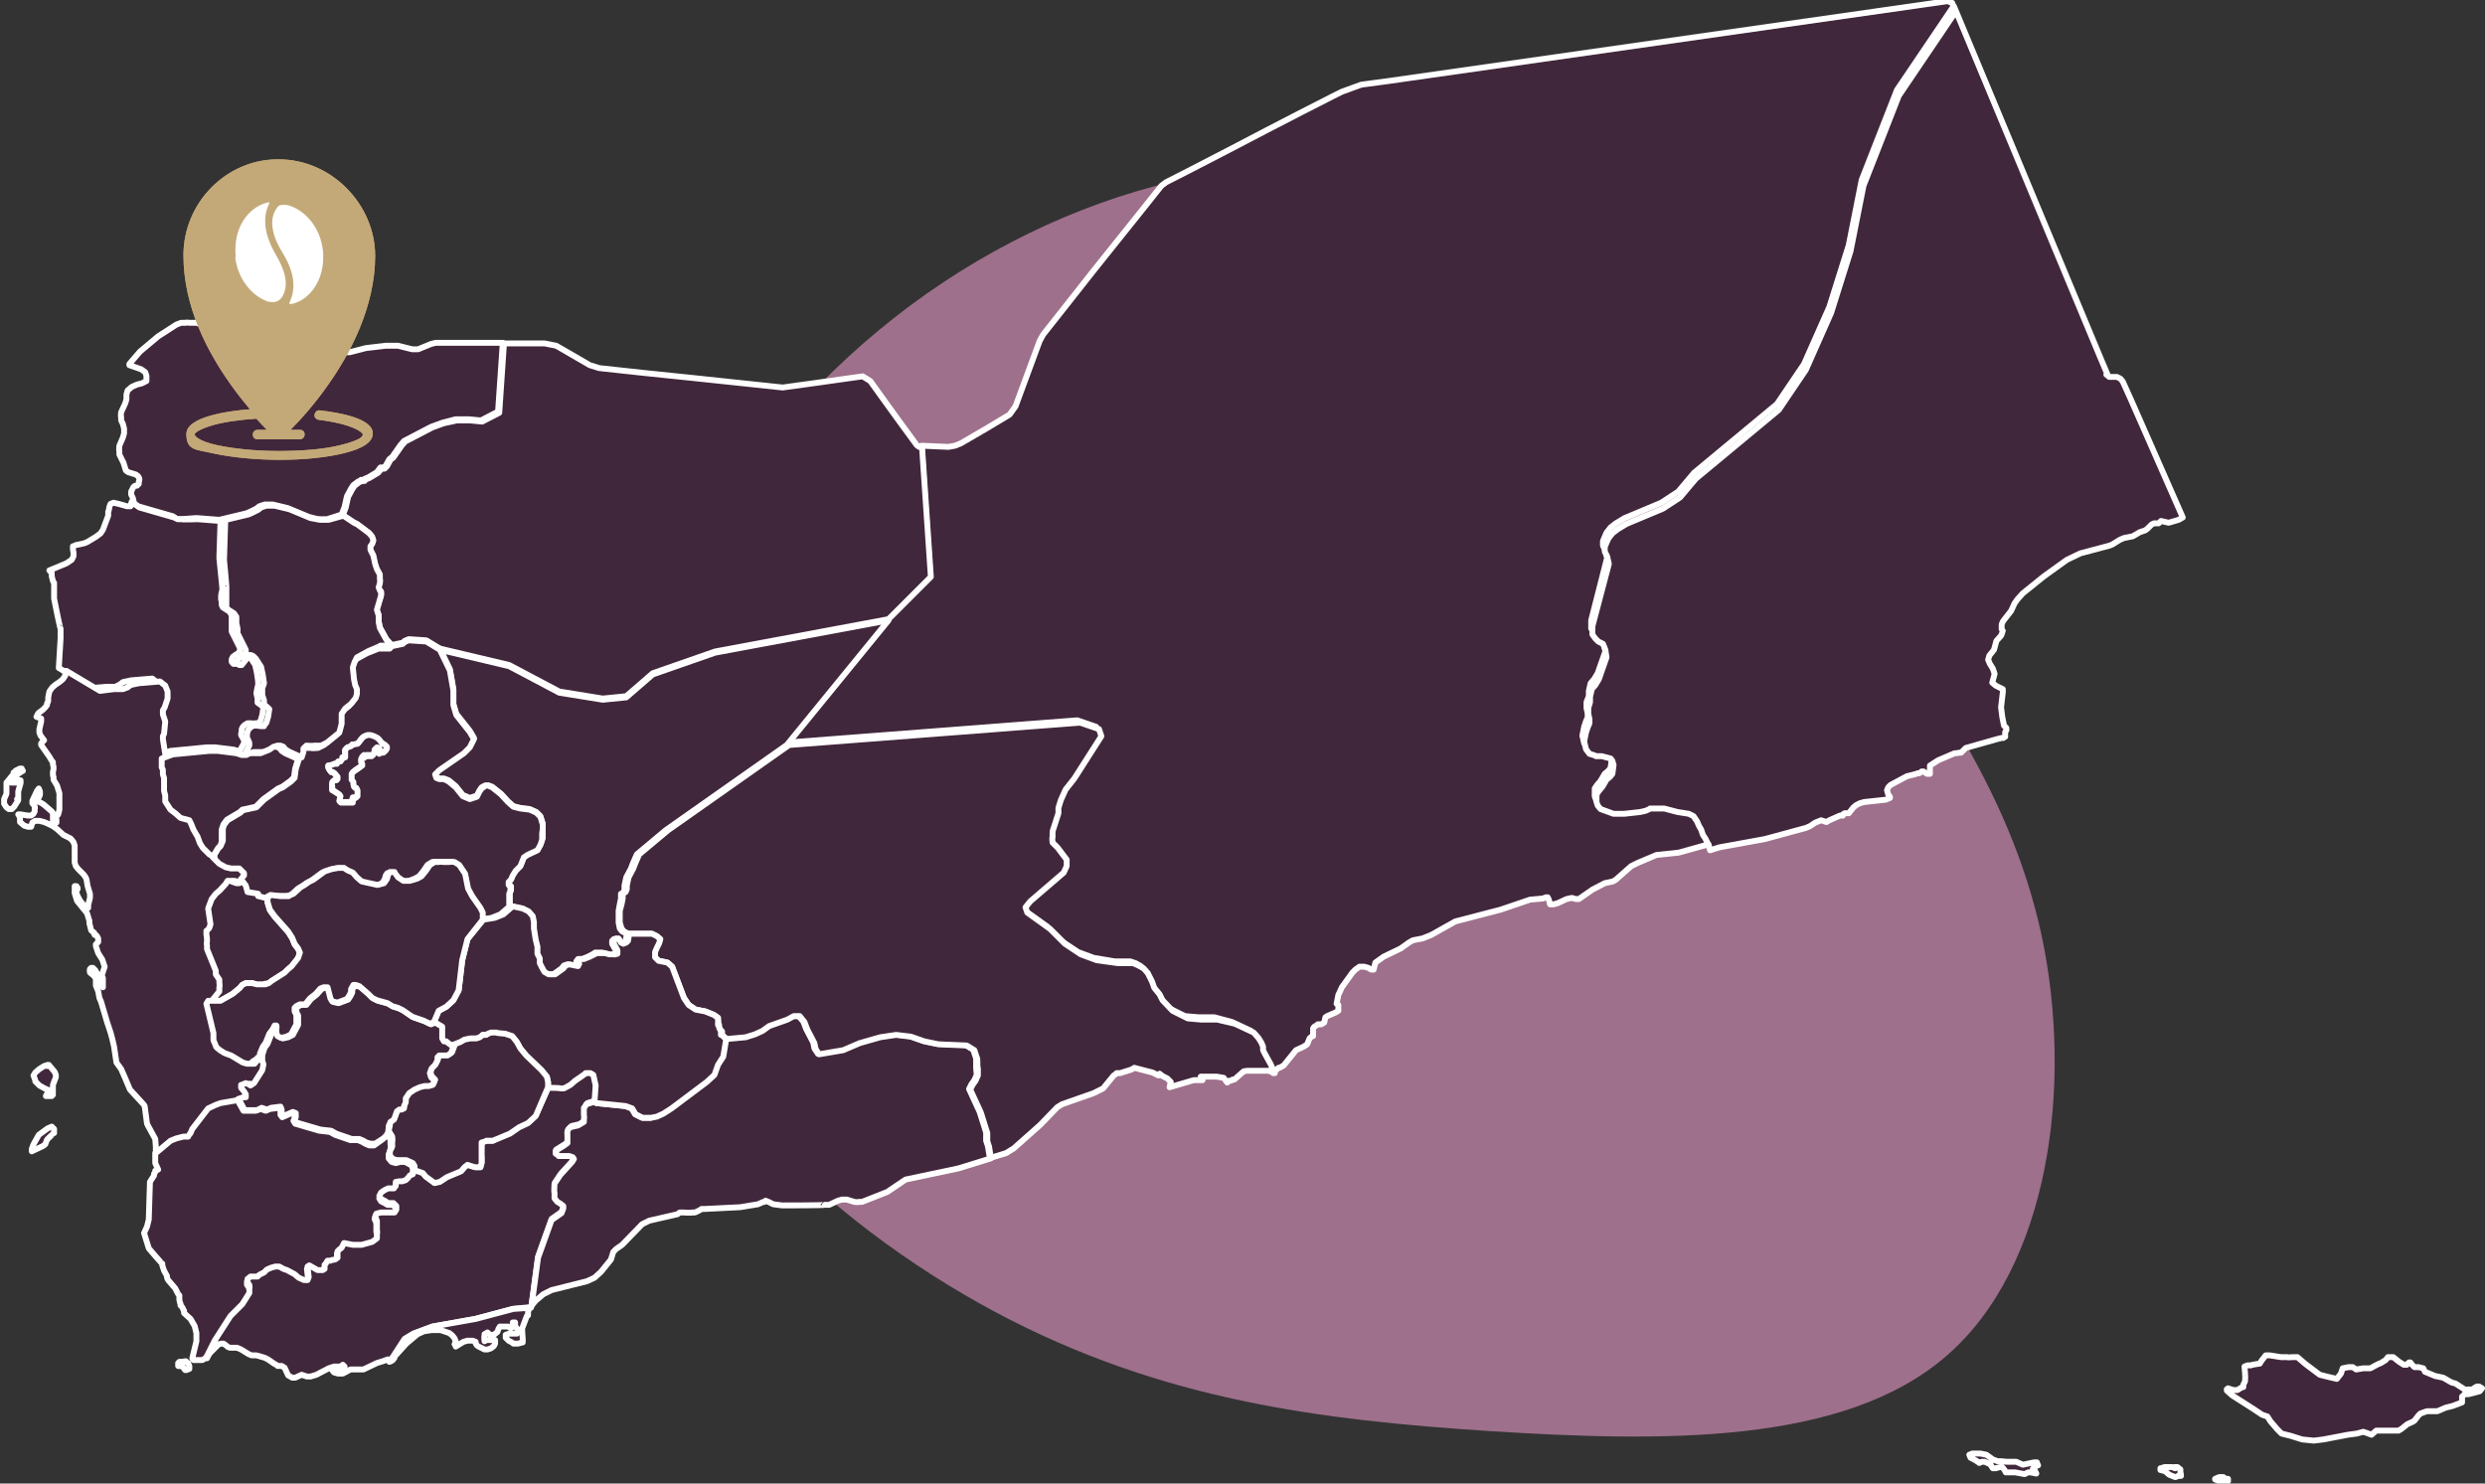
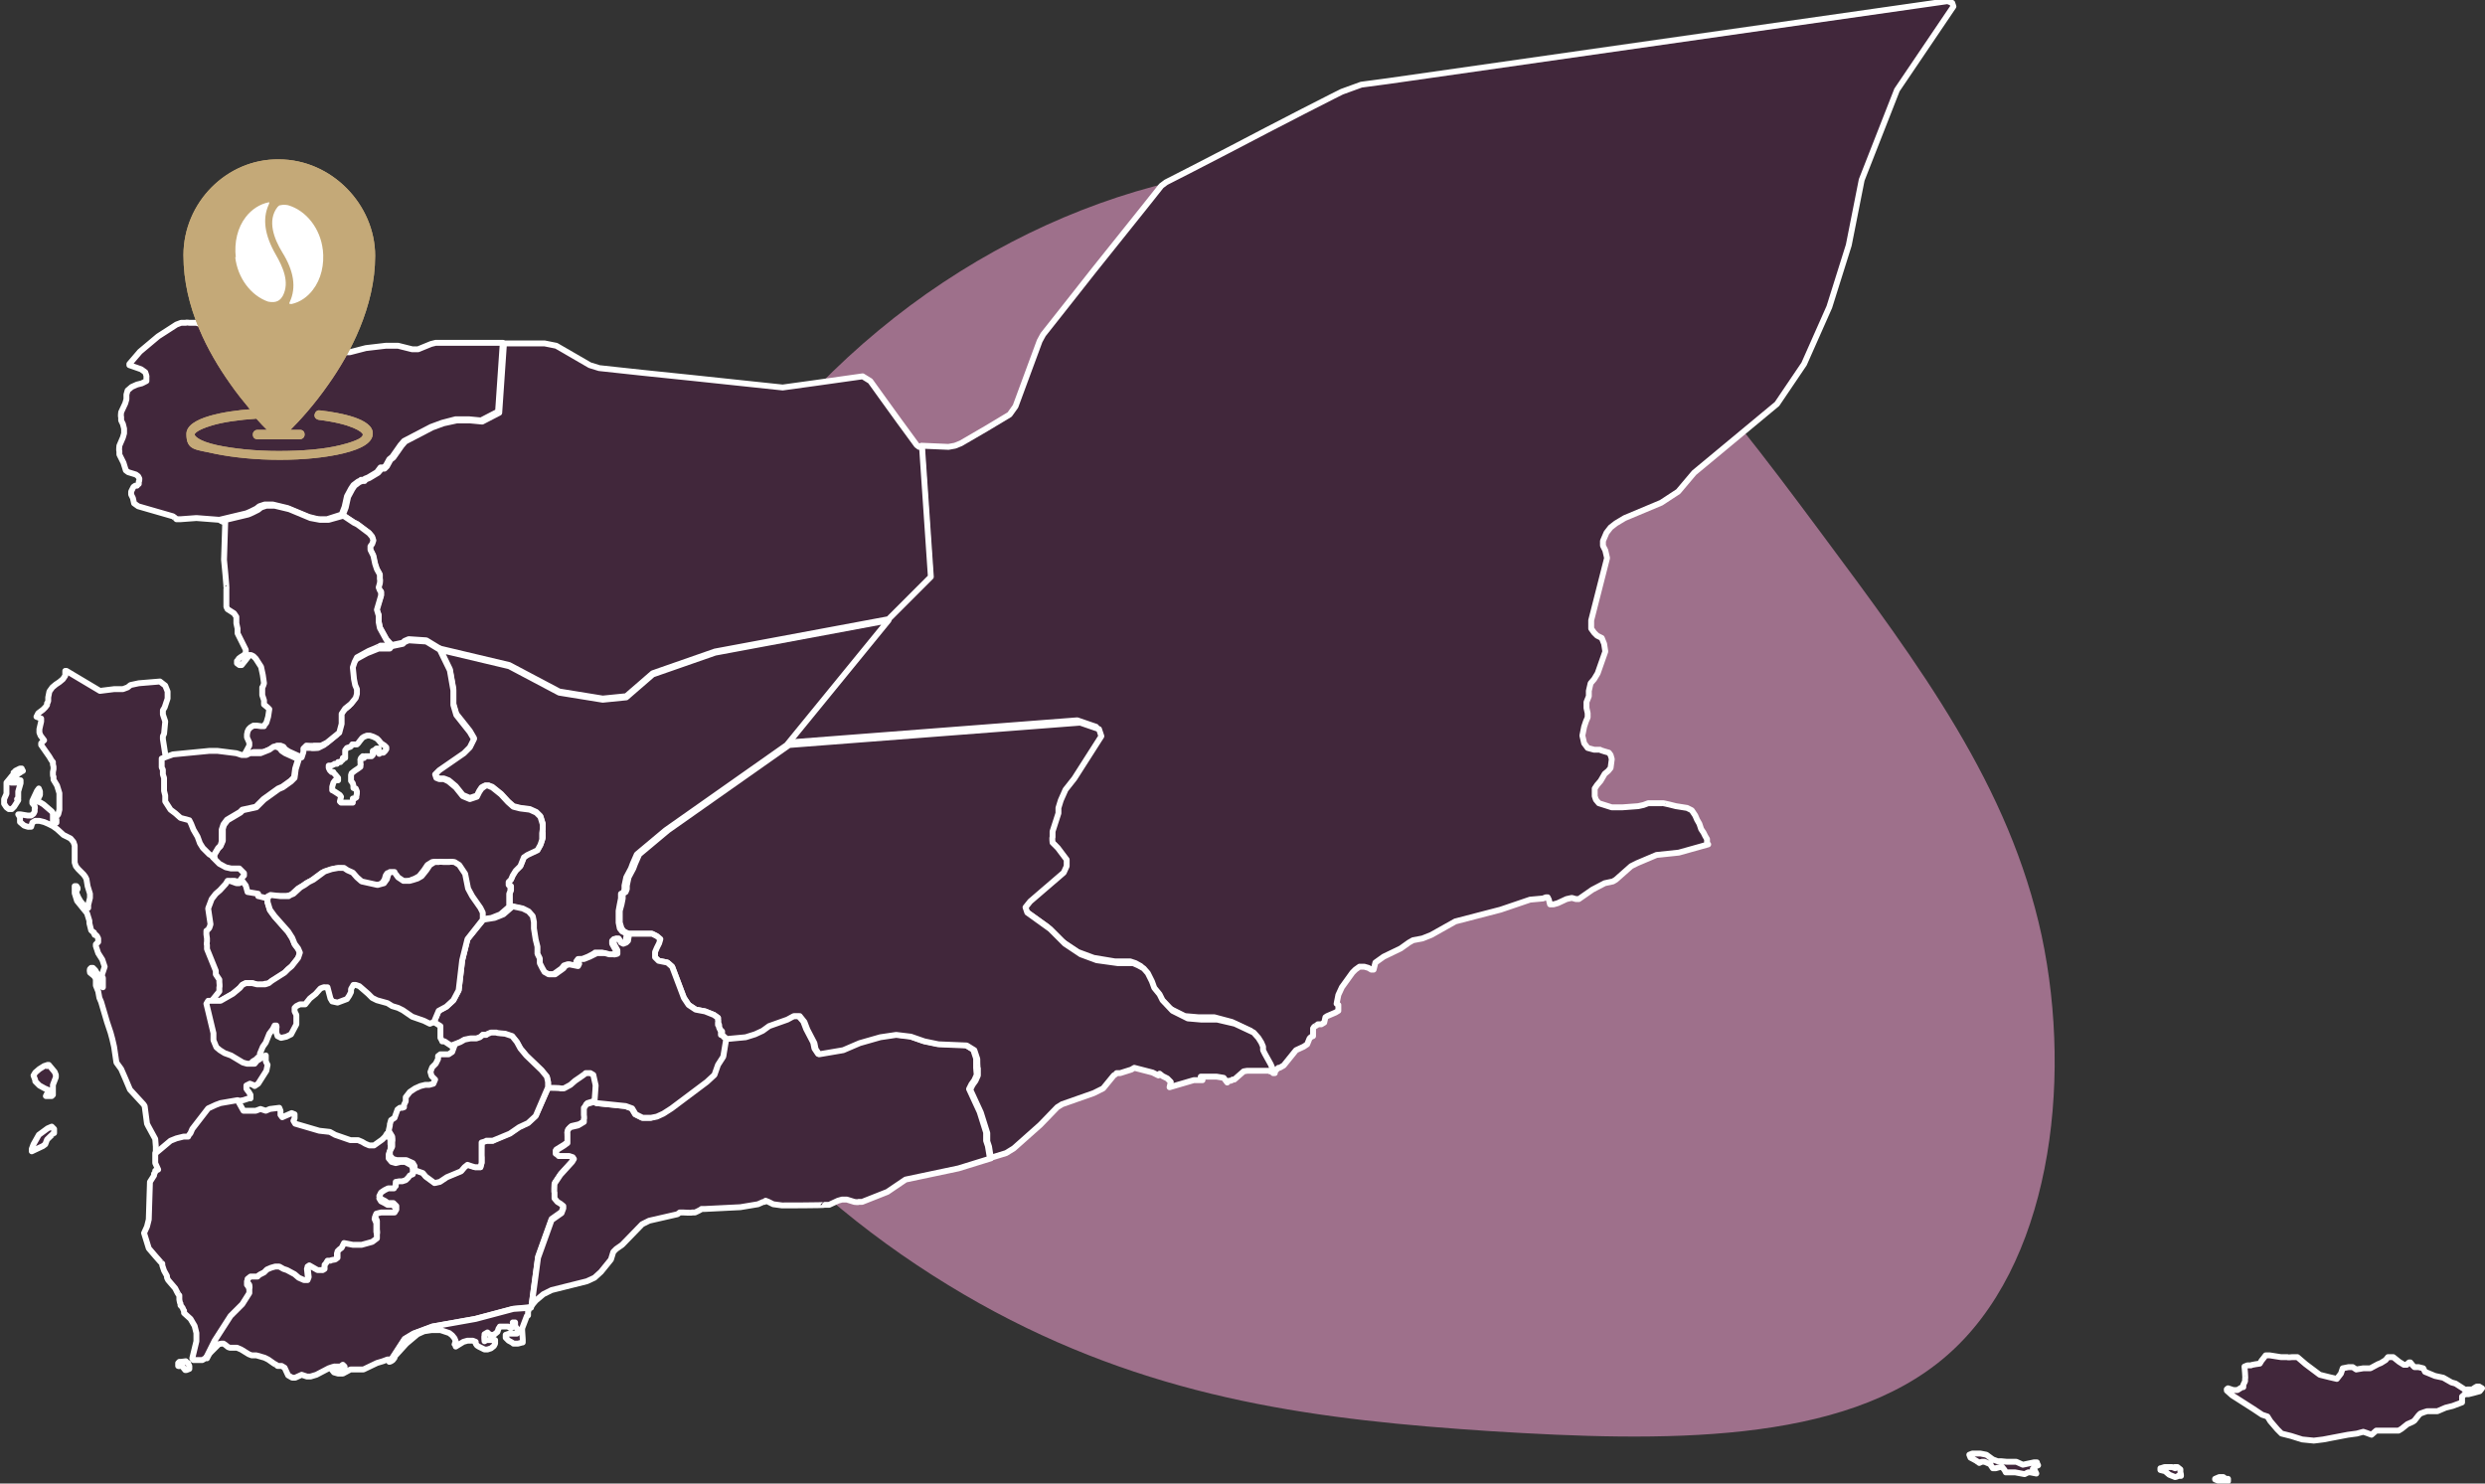
<svg xmlns="http://www.w3.org/2000/svg" id="visual" version="1.1" viewBox="0 0 422.6 252.3">
  <rect x="0" y="0" width="422.6" height="252.3" fill="#333333" stroke="none" />
  <defs>
    <style>
      .st0 {
        fill: #41273b;
        stroke: #fff;
        stroke-linecap: round;
        stroke-linejoin: round;
      }

      .st1 {
        fill: #c4a978;
      }

      .st2 {
        fill: #fff;
      }

      .st3 {
        fill: #9e708b;
      }
    </style>
  </defs>
  <path class="st3" d="M309.3,90.1c17.5,23.5,32.4,43.6,37.9,69,5.4,25.5,1.3,56.4-16.2,71.5-17.5,15.2-48.4,14.6-77.4,12.8-29-1.9-56.1-5.2-84.4-20.3-28.4-15.2-57.9-42.3-62.9-74.3-4.9-32.1,14.7-69.1,43.1-92.6,28.3-23.5,65.3-33.5,93.8-25s48.6,35.4,66.1,58.9" />
  <path class="st0" d="M332,.5l.2.6h0s-9.6,14.2-9.6,14.2l-6,15.3-2.2,11.1-3.3,10.5-4.3,9.7-4.6,6.8-14.1,11.7-2.7,3.2-2.9,1.9-6.2,2.6-1.5.9-.9.7-.7.9-.6,1.4v.8s.4.8.4.8l.3,1.3-2.7,10.6v1.4c0,0,.5.7.5.7l.5.5.8.4.4,1,.2,1.3-1.3,3.7-.6,1-.6.7-.3,1.3v.9s-.4,1-.4,1v1c0,0,.2.9.2.9v.7s-.3.7-.3.7l-.3.9-.3,1.5.3,1.3.6.8,1.1.3h1c0,.1,1.5.5,1.5.5l.3.4.2.7-.2,1.5-.4.5-.6.5-.7,1.2-.6.7-.4.6v.6c0,0,0,.7,0,.7l.2.6.5.6,2.2.7h1.8c0,0,2.7-.2,2.7-.2l.9-.2.8-.3h2.4c0-.1,2.3.5,2.3.5l1.9.3.8.4.6.9.3.7.4.7.3.9.4.6.3.6.3.5v.7s.2.2.2.2l-5,1.4-3.8.4-3.3,1.4-1,.5-2.6,2.3-.5.3-1.4.3-2.1,1.1-2.3,1.6h-.5s-.7-.2-.7-.2l-.9.2-1.5.7-.7.2h-.3c0,0-.3,0-.3,0l-.2-.8-.2-.4h-.3s-.5.2-.5.2l-2.2.2-5,1.7-7.7,2-4.1,2.3-1.5.6-1.6.3-.7.4-1.4,1-2.9,1.4-1.4,1-.3,1.2h-.4c0,0-.5-.3-.5-.3l-.7-.2h-.8c0,0-.7.5-.7.5l-.5.5-1.8,2.5-.6,1.3-.3,1.5.3.2v.4s0,.4,0,.4v.2c0,0-.5.3-.5.3l-1.4.6-.3.2-.2.9-.5.3h-.6c0,.1-.6.4-.6.4l-.2.3v.3c0,0,0,.8,0,.8v.2c-.1,0-.4.2-.4.2l-.2.2-.4,1-.6.4-1.3.6-2.1,2.6-.7.4h-.2c0,0-.4.4-.4.4h-.2c0,.1-.2.2-.2.2h-.3s-.3,0-.3,0v-.3s-.1-.5-.1-.5l-.3-.7-1-1.8-.2-.6v-.6c0,0-.4-.7-.4-.7l-.5-.8-.8-.9-3.2-1.5-3-.8h-2.7c0,0-2.3-.2-2.3-.2l-2.6-1.3-1.7-1.8-.5-1-.9-1.1-.4-1.1-.7-1.4-.7-.8-.9-.5-.9-.3h-2.6c0,0-3.6-.6-3.6-.6l-2.7-1-2.7-1.8-2.5-2.5-3.9-2.8-.3-.9.8-1,5.7-4.9.5-1.1v-1.1s-1.5-2-1.5-2l-.9-.9v-.9s0-1,0-1l1-3.1v-.9s.4-1.3.4-1.3l.8-1.8,1.5-1.9,4.6-7.2-.4-1.2-3.2-1.1-49.5,3.8,17.3-21.2,7.2-7.2-1.5-22.1,4.6.2,1.1-.2,1-.4,4.3-2.5,4-2.4h0s1-1.4,1-1.4l2.4-6.5,1.7-4.6.6-1.1,3.4-4.3,5.2-6.6,5.6-7,3.2-4,2.7-3.4.8-.6,4.5-2.3,6-3.1,6.7-3.5,6-3.1,5.1-2.6,1.6-.8,3.3-1.2,4.5-.6,5.6-.8,5.6-.8,5.6-.8,5.6-.8,5.6-.8,5.6-.8,5.6-.8,5.6-.8,5.6-.8,5.6-.8,5.6-.8,5.6-.8,5.6-.8,5.6-.8,5.6-.8,5.6-.8,5.6-.8ZM376.7,251.5l.7-.3h.7c0,0,.4.3.4.3h.4c0,.1,0,.4,0,.4h-1.2c0,0-.5-.1-.5-.1l-.5-.2ZM369.8,249.5h.5s.5.4.5.4v.6c.1,0,.1.5.1.5h-.5c0,.1-.5.2-.5.2l-1-.4-.7-.6-.8-.2v-.3c.1,0,.7-.2.7-.2h.5s.4,0,.4,0h.4s.5.2.5.2ZM342.9,248.6l1.1.5,1.9-.4h.5c0,.1,0,.1,0,.1l.2.4-.5.2-.4.4.3.2.3.6-1-.2h-.4c0,0-.6.3-.6.3l-1.6-.3h-1.6c0,0-.2-.4-.2-.4l-.4-.5h-.2s-.2,0-.2,0l-.7.2h-.4c0,0-.1,0-.1,0l-.4-.6v-.2c0,0-.3,0-.3,0l-.7-.3h-.5c0,0-.4.2-.4.2l-.2-.2h-.1c0-.1-1.2-.7-1.2-.7l-.2-.5.5-.2h.5c0,0,.9,0,.9,0l1,.2,1.1.8.8.3h.6s1,.1,1,.1h1.5ZM419.6,236.3h.9c0-.1.7-.5.7-.5h.4s.5.3.5.3l-.4.5-1.1.3-.8.2h-.7c0,.1-.4.4-.4.4v1c0,0-1.6.6-1.6.6l-1.2.3-1.4.6h-1.6c0-.1-1.3.4-1.3.4l-.3.3-.7.9-.3.2-.9.4-1,.8-.5.3h-1c0,0-1.6,0-1.6,0h-.6c0,0-.6,0-.6,0l-.8.7-.8-.3h0l-.6-.2-1.1.3-1.5.2-4.2.8-1.6.2-2-.2-1.9-.6-1.6-.4-.7-.7-.6-.7-.6-.7-.5-.8-.9-.3-1.5-1-3.6-2.3-.9-.8v-.2c-.1,0,.2-.2.2-.2l.9.3h.7c0,0,.8-.5.8-.5h.2c0-.1,0-.4,0-.4l.3-.6v-.4c.1,0-.1-2.1-.1-2.1l.5-.2h.6c0-.1,1.5-.3,1.5-.3l.3-.5.4-.5.3-.4h.7c0,0,1.9.3,1.9.3h1.1c0,.1.8,0,.8,0h.9c0,0,1.4,1.2,1.4,1.2l2.4,1.8,1.6.4,1.3.3.7-.9.3-.9,1-.2h.7c0,0,.6.4.6.4l1.2-.2h1.2s1.3-.7,1.3-.7l.5-.2.8-.5.4-.5h.9c0,0,.5.4.5.4l.5.4.8.5h.5c0-.1.4-.4.4-.4h.2c0,0,.4.5.4.5l.3.3h.7s.8.2.8.2l.3.6.5.2,1.2.5,1.4.3,1.4.8.7.2,1.7,1.1Z" />
-   <path class="st0" d="M332.3,1.1l1,2.4,1.5,3.6,1.5,3.6,1.5,3.6,1.5,3.6,1.5,3.6,1.5,3.6,1.5,3.6,1.5,3.6,1.5,3.6,1.5,3.6,1.5,3.6,1.5,3.6,1.5,3.6,1.5,3.6,1.5,3.6,1.5,3.6,1.1,2.6h0s-.2,0-.2,0h0s.5.4.5.4h1.3c0,0,.6.3.6.3l.4.5,1.4,3.1,2.2,5,2.2,5,2.2,5,2.2,5h0s-.7.4-.7.4l-1.7.5-1.3-.3-.4.4h-.4c0,0-.4,0-.4,0l-.4.2-.7.7-.4.3-.9.3-1.2.7-1.5.3-.7.3-1.3.8-.5.2-4.9,1.3-2.3,1.1-3.9,2.8-3.6,2.9-.9,1-.5.7-.6,1.3-1.1,1.4-.3.4-.2.5v.8c0,0,.2.3.2.3h0c0,.1-.3.8-.3.8l-.8.9-.4,1.5-.8,1-.2.7.3.7.5.8.3.9-.4,1.5.6.5,1.2.6v.5s-.3,2.6-.3,2.6l.2,1.6.3,1.5.2.2.2.2v.2c0,0,0,.2,0,.2l-.2.3v.2s0,.3,0,.3v.3c-.1,0-.3.2-.3.2h-.3c0,0-.8.2-.8.2l-5.3,1.5-.3.3-.3.3-.2.2h-.3c0,0-.5.1-.5.1h-.3c0,0-2.8,1.2-2.8,1.2l-1.4.9v.8s0,.2,0,.2h0s0,0,0,0h0s0,.4,0,.4h-.1c0,0-.2,0-.2,0h-.2c0,0-.3-.2-.3-.2l-.3-.2h-.3c0,0-.4.3-.4.3h-.3c0,.1-1.8.5-1.8.5l-2.8,1.5-.4.4-.2.5.2.7.3.4v.2s-.7.3-.7.3l-3.7.4-.7.2-.6.3-.5.4-.8,1h-.7s-.3.2-.3.2v.2c-.1,0-.5,0-.5,0l-1.8.8-.5.3-.9-.3-1,.4-.9.6-.7.3-7,1.9-7.7,1.4-1.6.5v-.2c-.1,0-.2-.7-.2-.7l-.3-.5-.3-.6-.4-.6-.3-.9-.4-.7-.3-.7-.6-.9-.8-.4-1.9-.3-2.3-.6h-2.4c0,.1-.8.4-.8.4l-.9.2-2.7.3h-1.8c0,0-2.2-.8-2.2-.8l-.5-.6-.2-.6v-.7s0-.6,0-.6l.4-.6.6-.7.7-1.2.6-.5.4-.5.2-1.5-.2-.7-.3-.4-1.5-.4h-1c0-.1-1.1-.4-1.1-.4l-.6-.8-.3-1.3.3-1.5.3-.9.3-.7v-.7s-.2-.9-.2-.9v-1c0,0,.3-1,.3-1v-.9s.3-1.3.3-1.3l.6-.7.6-1,1.3-3.7-.2-1.3-.4-1-.8-.4-.5-.5-.5-.7v-1.4c0,0,2.8-10.6,2.8-10.6l-.3-1.3-.4-.8v-.8s.6-1.4.6-1.4l.7-.9.9-.7,1.5-.9,6.2-2.6,2.9-1.9,2.7-3.2,14.1-11.7,4.6-6.8,4.3-9.7,3.3-10.5,2.2-11.1,6-15.3,9.6-14.2h0Z" />
  <path class="st0" d="M38.9,58.1l1.8,2,1.5,1.2.7.2h.6s1.3-.1,1.3-.1h1.4c0,.1.6,0,.6,0l.8-.2h.2v1.2c0,0,0,.3,0,.3v.2c.1,0,.3.1.3.1h.4c0,0,.8,0,.8,0l.5-.5.5-.7.5-.6.8-.4h.6c0,0,1.3.8,1.3.8h.9c0,.1.7-.2.7-.2l.5-.7.5-.9.5-.4h.7c0,0,1.5.5,1.5.5h.7s2.7-.7,2.7-.7l3.4-.4h2.1c0,0,2.4.6,2.4.6h1c0,0,2.2-.9,2.2-.9l.8-.2h7.1s4.3,0,4.3,0l-.8,11.7-2.9,1.5-2.1-.2h-2.2c0,0-2.3.6-2.3.6l-1.9.7-4.6,2.4-.6.7-1.4,2-.5.4-.6,1.1-.4.3h-.5c0,0-.6.8-.6.8l-1.5.9-.5.2-.3.2h-.4c0,.1-.5.3-.5.3l-.8.6-.4.6-.7,1.3-.4,1.8-.5,1.3-2.5.8h-1.5s-1.6-.4-1.6-.4l-3.6-1.5-2.5-.6h-1.4s-.9.3-.9.3l-.5.4-1,.5-.7.3-4.6,1.1-3.9-.3-2.7.2h-.7c0-.1-.6-.5-.6-.5l-5.9-1.7-.7-.5-.2-.9-.3-.6v-.5c0,0,.4-.8.4-.8l.3-.2h.3c0-.1.3-.3.3-.3v-.4c.1,0,.1-.5.1-.5l-.2-.4-.4-.3-1.3-.4-.4-.3-.4-1.3-.7-1.4v-.6c-.1,0,0-.9,0-.9l.6-1.4.2-.7v-.8s-.2-.8-.2-.8l-.3-.6v-.6c-.1,0,0-.8,0-.8l.7-1.5.2-.7v-.8s.2-.7.2-.7l.7-.6.9-.4.8-.2.8-.4v-.7c.1,0-.2-.8-.2-.8l-.7-.5-2-.7v-.2c0,0,1.8-2.1,1.8-2.1l3.1-2.6,1.4-.9,1.7-1.1.8-.3h.8c0-.1.6,0,.6,0h1.2s.6.2.6.2l2.6,1.1,1.5.9.7.7Z" />
-   <path class="st0" d="M23,85.8l.7.5,5.9,1.7.6.3h.7c0,.1,2.7,0,2.7,0l3.9.3-.2,6.3.5,5v.6c-.1,0-.2.8-.2.8v.6s.1.5.1.5v.5s.2.4.2.4l1.1.7.4.6v1.1s0,.9,0,.9v.8s1.4,2.8,1.4,2.8v.5s-.3.4-.3.4l-.5.3-.4.3-.2.4v.4c-.1,0,.3.4.3.4h.4c0,0,1.3-1.6,1.3-1.6h.3c0-.1.4,0,.4,0l.4.4.9,1.4.3,1.4.2,1.4v.7c-.1,0-.3,1.3-.3,1.3l.2.9v.7c0,0,.7.5.7.5l.3.3-.2,1.3-.3,1-.4.4h-.5c0,.1-.7,0-.7,0h-.6s-.5.3-.5.3l-.3.3-.2.4v.5c-.1,0-.1.5-.1.5l.5.9v.5c0,0-.8,1.4-.8,1.4l-.9-.3-3.2-.4h-.7c0,0-.7,0-.7,0l-6.2.6-2,.7-.5-3.2v-.5s.2-.4.2-.4l.2-2.1-.4-1.2v-.7s.3-.5.3-.5l.2-.6.2-.9v-1.2s-.4-1-.4-1l-.9-.7-3.6.3-1.4.3-.5.4-.8.4h-1.5c0,0-2.4.2-2.4.2l-5.7-3.4h0s0,0,0,0l.3-5v-1.7c-.1,0-1.1-5.1-1.1-5.1v-2.7c-.1,0-.2-.3-.2-.3l-.2-.8h0s0,0,0,0v-.2s0-.2,0-.2v-.2c-.1,0-.4-.4-.4-.4h0c0,0,1.7-.7,1.7-.7l1.2-.5.9-.6.3-.6v-.6s-.1-.6-.1-.6v-.5c.1,0,.5-.2.5-.2l1.4-.3.5-.2,1.5-.9.8-.6.4-.6.9-2.4v-.7c.1,0,.2-.8.2-.8l.2-.5.5-.2.9.2,1.4.4h.6c0-.1.2-.8.2-.8h0Z" />
  <path class="st0" d="M85.8,58.4h.9s5.9,0,5.9,0l2,.4,5.7,3.3,1.6.5,7.4.8,8.7.9,6.6.7,8.5.9,5.8-.8,7.8-1.1,1.3.8,2.3,3.2,2.6,3.6,3,4.1.4.3h.5s1.5,22.1,1.5,22.1l-7.2,7.2-29.5,5.5-10.6,3.7-4.5,3.9-4,.4-7.4-1.2-8.5-4.5-11.8-2.8-2.3-1.4-3-.2-.7.3-.3.3-1.9.4-.9-1-1.1-2-.2-1v-1.1c0,0-.4-1-.4-1l.8-2.4v-.6c0,0-.3-.3-.3-.3l-.2-.5.2-.7v-.7c0,0,0-.8,0-.8l-.5-.9-.3-.9-.3-1.4-.5-1v-.6s.3-.4.3-.4l.2-.6-.2-.6-.5-.6-2-1.5-.6-.3-1.8-1.2.5-1.3.4-1.8.7-1.3.4-.6.8-.6.5-.2h.4c0-.1.3-.3.3-.3l.5-.2,1.5-.9.6-.7h.5c0,0,.4-.4.4-.4l.6-1.1.5-.4,1.4-2,.6-.7,4.6-2.4,1.9-.7,2.3-.5h2.2c0,0,2.1.2,2.1.2l2.9-1.5.8-11.7Z" />
  <path class="st0" d="M26.5,195.8v-.8s-.1-1.3-.1-1.3l-1.2-2.2-.2-.4-.4-3-.2-.3-2.3-2.5-.8-1.9-.7-1.6-.8-1.1-.4-2.7-.3-1.3-.3-1.1-.6-1.8-1-3.4-.3-.7-.2-1.1-.4-1v-1.2c-.1,0-.2-.3-.2-.3l-.2-.2-.6-.5v-.2c-.1,0,0-.4,0-.4l.2-.2h.3c0,0,.4.4.4.4l.4.7.4,1.7.5.5v-1.1s0-.5,0-.5l-.2-.4.5-1.5-.4-1.2-.7-1.1-.4-1.2v-.3c0,0,.4-.4.4-.4v-.2c0,0,0-.2,0-.2h0c0-.1,0-.2,0-.2l-.2-.4-.2-.2h-.2c0-.1-.1-.2-.1-.2v-.2c0,0-.3-.2-.3-.2l-.2-.2-.3-1.2v-.4s-.4-1.3-.4-1.3l-1.7-2.1-.4-1.3v-.8c0,0,0-.4,0-.4h.3c0,0,.2.3.2.3v.2c0,0-.2.3-.2.3v.4s.3.7.3.7l.4.7.6.7.7.4v-.5s.3-1.2.3-1.2v-.7s-.4-1.3-.4-1.3l-.2-1.2-.2-.4-.3-.4-.9-.9-.4-.5-.2-.6v-.9c0,0,0-2,0-2l-.2-.6-.5-.6-1.2-.6-1.1-1-.7-.5-.8-.4-.7-.3-.8-.2h-.7l-.5.3-.2.7h-.4c0,.1-.8-.2-.8-.2l-.7-.6v-.8s-.3-.5-.3-.5h.4s1.2.2,1.2.2h.6c0,0,.4-.3.4-.3l.2-.4v-.5c.1,0,0-.4,0-.4l-.4-.5v-.4c0,0,.8-1.7.8-1.7l.3-.4.2.5v.6c0,0-.3.6-.3.6l-.3.4.7.3.5.3,1.4,1.2.2.3v.5c0,0,0,.7,0,.7v.2c.1,0,.6.2.6.2v-.3s0-.2,0-.2h-.1c0-.1-.1-.3-.1-.3l.5-.6.2-.8v-2.8c0,0-.4-1.3-.4-1.3l-.6-1v-.5c-.1,0-.1-.4-.1-.4v-.4c0,0,.1-.5.1-.5v-.4s-.1-.4-.1-.4v-.4c-.1,0-.6-.9-.6-.9l-1.4-2v-.3c0,0,.5-.5.5-.5l-.3-.4-.3-.4-.2-.5v-.6c0,0,.3-1.3.3-1.3v-.5c0,0-.8-.3-.8-.3l.3-.6.4-.3.4-.3.4-.4.3-.4v-.3c.1,0,.2-.4.2-.4v-.6s.2-1,.2-1l.5-.7.6-.5.6-.4.6-.5.4-.6v-.8c.1,0,.2,0,.2,0l5.7,3.4,2.4-.3h1.5c0,0,.8-.3.8-.3l.5-.4,1.4-.3,3.6-.3.9.7.4,1v1.2s-.3.9-.3.9l-.2.6-.3.5v.7s.4,1.2.4,1.2l-.2,2.1-.2.4v.5s.5,3.2.5,3.2v1.5c0,0,.3.4.3.4v.8s.2.6.2.6v1s0,1.2,0,1.2l.2.8v1c0,0,1,1.4,1,1.4l.8.6.9.8,1.5.4.3.6.4,1,.7,1.2.4,1.1.5.8,1.1,1.1.9.5,1.1,1.1,1.1.6.9.2h.7s.7,0,.7,0l.9.8v.4s-.2.2-.2.2l-.6.8-.5.3h-.5c0,0-1.1-.3-1.1-.3h-.4s-.3.5-.3.5l-1,1.1-.7.6-.7.9-.6,1.6.4,2.7-.2.6-.4.5v.6c-.1,0,0,.7,0,.7v.5c0,0,0,.6,0,.6v.7c.1,0,1.5,3.7,1.5,3.7v.6c0,0,.6.9.6.9v.4c0,0,.1.9.1.9v.7c-.1,0-1.4,1.5-1.4,1.5h-.7s-.3.5-.3.5l1.2,5v1.2s.5,1.2.5,1.2l.6.5.8.5,1.1.4,2,1.2.7.3h.6c0,0,.4-.5.4-.5l.5-.3.4-.4.6-.2v1c0,0,.3.6.3.6l-.2,1-1.4,2.2-.6.4-.3-.2-.5-.2-.6.3v.5c-.1,0,.4.6.4.6l.3.5v.6c0,0-.3,0-.3,0l-.9.3-2.9.5-.8.3-1.3.6-2.7,3.5-.3.7-.4.5h-.8c0,.1-1.2.5-1.2.5l-1,.4-2.5,2h-.1c0,0,0,0,0,0ZM6.6,193l1.5-1.1.7-.3.4.4v.7c-.1,0-1.2,1.1-1.2,1.1l-.3.8-.4.3-1.9.9h0s0-.4,0-.4h0c0,0,.3-.8.3-.8l.9-1.6ZM8,181.3l.3-.2,1,1.2.2.5v.4s-.5,1.3-.5,1.3v1.1c0,0,0,.6,0,.6l-.2.2h-1s.5-1,.5-1l-.7-.3-.9-.5-.3-.3-.4-.4v-.2c0,0-.3-.8-.3-.8l.3-.5.7-.6.8-.5.6-.2ZM3.7,131.2l-.9.6v.2c-.1,0,0,0,0,0v.2s-.1.2-.1.2l-.3.2-.5.3v.2c-.1,0,.3,0,.3,0h.5c0-.1.5-.4.5-.4h.3c0,0,0,.5,0,.5l-.4,1.4v.5c0,0,0,.3,0,.3v.3c0,0-.2.2-.2.2h0c0,0,.2,0,.2,0v.2s-.7,1.1-.7,1.1l-.4.4h-.5s-.4-.3-.4-.3l-.4-.6v-.8s.4-.9.4-.9v-1.9c0,0,.5-.6.5-.6l.4-.5.3-.3v-.3c.1,0,.3-.3.3-.3l.8-.4h.3c0,.1.2.4.2.4Z" />
  <path class="st0" d="M35.1,230.8l-.2.2-.5.3h-.7c0,0-.8,0-.8,0l-.2-.3.7-2.9v-1.4s-.3-1.2-.3-1.2l-.7-1.2-1.1-1v-.4c-.1,0-.2-.4-.2-.4l-.2-.3-.2-.2v-.3c-.1,0-.2-.7-.2-.7v-.7c-.1,0-.4-.6-.4-.6l-.3-.6-1.2-1.4-.2-.4v-.3c0,0-.5-.9-.5-.9l-.3-.9v-.3c-.1,0-2.3-2.6-2.3-2.6l-.8-2.6.5-1.1.3-1.2.2-6.4.7-1.1v-.3c.1,0,.2-.3.2-.3v-.2c.1,0,.5-.2.5-.2l-.5-1.1v-1.7c0,0,0,0,0,0h.1c0,0,2.5-2.1,2.5-2.1l1-.4,1.2-.3h.8c0-.1.4-.6.4-.6l.3-.7,2.7-3.5,1.3-.6.8-.3,2.9-.5,1,1.8h2.1c0,0,.8-.3.8-.3l.9.3.7-.3,1.6-.2.2.5v.7s.3.4.3.4l1.6-.7.5.2v.7s-.2.4-.2.4l.3.5,4.1,1.2,1.8.2.9.5,2.6.9h1.3s.7.3.7.3l.5.3.7.3h.8c0,0,1.4-1,1.4-1l.5-.5.3-.5.6,1v.8c.1,0,0,.9,0,.9l-.3.8v.7s.5.6.5.6l.7.2.8-.2h.8c0,0,1.1.6,1.1.6l.2.5v.7c0,0-.2.8-.2.8l-.5.2-.3.4-.4.4-.6.2h-.5s-.4.1-.4.1v.2c-.1,0,0,.2,0,.2v.3s-.3.2-.3.2h-1c0,.1-.6.4-.6.4l-.6.4-.3.6.3.5.6.3.5.3h1c0,.1.4.6.4.6v.6c0,0-.3.4-.3.4h-2.3c0,0-.8.3-.8.3l-.2.5.3.7v.6c0,0,0,.9,0,.9l.2.7v.8c-.1,0-1,.6-1,.6l-1.8.4h-1.5s-1.5-.2-1.5-.2l-.4.8-.4.3-.3.3v1.1s-.4.3-.4.3h-.8c0,.1-.5.2-.5.2l-.4.7v.7c-.1,0-.5.4-.5.4h-.8c0-.1-1.4-1-1.4-1l-.3.2.2,1.8-.2.6h-.6s-.9-.5-.9-.5l-.7-.6-1.3-.7-.6-.2-.7-.3h-.7c0,0-.7.1-.7.1l-.7.3-.5.5-.6.3-.5.3h-1.2c0,.1-.5.5-.5.5v.6l.3.4.2.6v.8c-.1,0-1.3,1.9-1.3,1.9l-2,2-2.7,4.2-1.3,2.6ZM31.5,231.6l.5.2h0c0,.1.2.5.2.5v.5c0,0-.5.2-.5.2h-.2c0,0-.4-.5-.4-.5l-.2-.2h-.4c0,.1-.2,0-.2,0v-.5c0,0,.2-.2.2-.2h.3c0,0,.8-.1.8-.1Z" />
  <path class="st0" d="M66.2,231.6v-.4c-.1,0-.3,0-.3,0l-.8.3-1,.3-2.3,1.1h-.8c0,0-.7,0-.7,0h-.7s-1.3.7-1.3.7h-.8s-.7-.2-.7-.2l-.4-.5h.5s.9.2.9.2h.5s.3-.2.3-.2v-.5s-.3-.3-.3-.3l-.4.3h-.9c0-.1-1.1.3-1.1.3l-2.1,1.1-1,.3h-.6s-.9-.3-.9-.3l-1.1.5h-.5c0,0-.7-.4-.7-.4l-.6-1.3-.5-.3h-.7c0-.1-.6-.4-.6-.4l-1-.7-.6-.3-.7-.2-.7-.2h-.8c0,0-.5-.2-.5-.2l-1.3-.8-.7-.3h-1.2s-.3-.1-.3-.1l-.5-.4-.3-.2h-.3c0,0-.5.1-.5.1l-2,2,1.3-2.6,2.7-4.2,2-2,1.2-1.9v-.8c.1,0,0-.6,0-.6l-.3-.4v-.6l.5-.4h1.2c0-.1.5-.4.5-.4l.6-.3.5-.5.7-.3.7-.2h.7c0,0,.7.4.7.4l.6.2,1.3.7.7.6.9.4h.6s.2-.5.2-.5l-.2-1.8.3-.2,1.4.8h.8c0,.1.4-.2.4-.2v-.7c.1,0,.5-.7.5-.7h.5c0-.1.8-.2.8-.2l.4-.3v-.5s0-.6,0-.6l.3-.3.4-.3.4-.8,1.5.3h1.5s1.8-.5,1.8-.5l.8-.6v-.8c.1,0,0-.7,0-.7v-.9c0,0,0-.6,0-.6l-.3-.7.2-.5.8-.2h2.3c0,0,.3-.5.3-.5v-.6c0,0-.5-.5-.5-.5h-1c0-.1-.5-.4-.5-.4l-.6-.3-.3-.5.3-.6.6-.4.6-.3h1c0-.1.3-.4.3-.4v-.3s0-.2,0-.2v-.2c.1,0,.6-.1.6-.1h.5s.6-.2.6-.2l.4-.4.3-.4.5-.2.3-.8,1.4.5.5.6,1.5,1.1.9-.2,1.2-.8,2.4-1,.6-.7.5-.4,1.4.5h.8c0-.1.2-.8.2-.8v-.9c-.1,0,0-2.6,0-2.6l.8-.2h1.1c0-.1,2.9-1.3,2.9-1.3l1.6-1.1,1.5-.7,1.3-1.2,2.2-4.9h2.1s.6.1.6.1l1.1-.6.8-.7,1.8-1.2h.8c0-.1.5.2.5.2l.4,1.8-.2,2.8-1.3.4-.3.6v1.2c-.1,0,0,.7,0,.7v.5c-.1,0-.6.3-.6.3l-.5.3-1.3.3-.4.4-.3.6v.6c.1,0,.1.6.1.6v.5c0,0-.7.5-.7.5l-1.3.8v.5s.5.2.5.2h1.8c0,.1.6.4.6.4l.2.3-.3.5-2,2.2-1,1.5v1.5c-.1,0,0,1,0,1l.5.6.5.3.4.4v.4s-.3.8-.3.8l-1.7,1.2-2.3,6.4-1.1,8.2-.2.4h0c0,0-3,.3-3,.3l-6.4,1.7-7.3,1.3-3.2,1.2-1.5.9-2.4,3.7h0Z" />
  <path class="st0" d="M90,222.5l-.2.6v.6c0,0-.2.1-.2.1l-.8,2.1v.4c0,0,.1,1.5.1,1.5v.5c-.1,0-.8.2-.8.2h-.8c0-.1-.8-.5-.8-.5l-.5-.5v-.5c0,0,.6-.2.6-.2h.7c0,0,.6,0,.6,0l.3-.6h-.1s-.5-.7-.5-.7h0c0-.1,0-.3,0-.3v-.2c0,0,0-.1,0-.1h-.2c0,0-.2,0-.2,0v.2s0,.2,0,.2h0c0,0-.2.5-.2.5h-.1c0,0-.2,0-.2,0l-.3-.2h-.2s-.8,0-.8,0h-.4c0,.1-.2.3-.2.3l-.2.6-.6.5h-.6c0,.1-.5-.4-.5-.4l-.5.3v.3c-.1,0,0,.9,0,.9l.3-.2h.2c0,0,1.1,0,1.1,0h.2c0,.1,0,.6,0,.6l-.2.4-.5.4-.6.2h-.5c0,0-1-.5-1-.5l-.3-.2-.2-.3v-.2s0-.1,0-.1l-.5-.2h-.9c0,0-.7.2-.7.2l-1.3.8v-.2s-.2-.2-.2-.2h0c0-.1.2-.5.2-.5l-.2-.5-.4-.5-.5-.4-1.5-.5h-1.5c0,0-1.3.2-1.3.2l-1.1.5-1.9,1.6-2,2.2v.2c0,0-.3.4-.3.4l-.3.2h0c0-.1,0-.1,0-.1l2.4-3.7,1.5-.9,3.2-1.2,7.3-1.3,6.4-1.7,3-.2Z" />
  <path class="st0" d="M168.5,197l-5.5,1.7-9,1.9-3.1,2.1-4.3,1.7h-.6c0,.1-.7,0-.7,0l-1.3-.4h-.8s-.7.2-.7.2l-1.5.7h-.7c0,.1-7.3.1-7.3.1l-1.5-.2-.8-.4-.5-.2-.2.2h-.2c0,0-.9.4-.9.4l-3,.5-6,.3h-.6c0,.1-1.1.6-1.1.6h-.5c0,.1-1.5,0-1.5,0h-.6c0,0-.4.3-.4.3l-4.8,1.1-1.2.6-3.4,3.5-1,.7-.5.5-.4,1.3-1.7,2.1-1.1,1-1.3.6-6,1.5-1.4.7-1.3,1.1-.5.6-.2.3,1.1-8.2,2.3-6.4,1.7-1.2.3-.8v-.4s-.5-.4-.5-.4l-.5-.3-.5-.6v-1c-.1,0,0-1.5,0-1.5l1-1.5,2-2.2.3-.5-.2-.3-.6-.2h-1.8c0-.1-.5-.4-.5-.4v-.5s1.3-.8,1.3-.8l.7-.5v-.5c0,0,0-.6,0-.6v-.6c-.1,0,.1-.6.1-.6l.4-.4,1.3-.3.5-.3.5-.3v-.5c.1,0,0-.7,0-.7v-1.2c.1,0,.4-.6.4-.6l1.3-.4.4.2,4.9.5,1.1.4.6,1,1.2.6h1.4c0,0,1-.3,1-.3l1.1-.5,1.4-.9,6-4.5,1.3-1.2.6-1.7.9-1.4.5-3,3.2-.3,1.6-.5,1.3-.6,1.1-.8,3.1-1.1,1.1-.5h1c0,0,.8.9.8.9l.5,1.3,1.2,2.3.2,1,.6.9,4.1-.7,2.8-1.2,3.5-1,2.7-.4,2.5.3,2.3.8,2.4.5,4.8.2,1.3.8.5,1.5v1.6s.1,1.2.1,1.2l-.4.9-.5.7-.4.8,1.8,3.9,1.1,3.5v1.4c0,0,.3.9.3.9l.3,1.8h0Z" />
  <path class="st0" d="M216.2,182.1h-4.1c0,0-.6.1-.6.1l-1.6,1.4h-.3c0,.1-.3.2-.3.2h-.3c0,0-.3.3-.3.3l-.6-.8-1.2-.2h-2.7s.1.2.1.2l.2.4h-1.5s-4.1,1.2-4.1,1.2l.2-.9-.6-.6-.8-.4-.5-.4-.2.3-1-.5-3.1-.8-.5.3-1.9.6h-.6c0,.1-.5.4-.5.4l-1.8,2.2-1.6.8-5.4,1.9-.8.5-2.9,3-4.5,4-1.3.8-2.6.8h0s-.3-1.9-.3-1.9l-.3-.9v-1.4c0,0-1.1-3.5-1.1-3.5l-1.8-3.9.4-.8.5-.7.4-.9v-1.2c-.1,0-.1-1.6-.1-1.6l-.5-1.5-1.3-.8-4.8-.2-2.4-.5-2.3-.8-2.5-.3-2.7.4-3.5,1-2.8,1.2-4.1.7-.6-.9-.2-1-1.2-2.3-.5-1.3-.8-1h-1c0,0-1.1.6-1.1.6l-3.1,1.1-1.1.8-1.3.6-1.6.5-3.2.3-.8-.7v-.6c-.1,0-.5-.6-.5-.6v-.5s-.2-.4-.2-.4v-.4s0-.4,0-.4l-.7-.5-1.5-.6-1.6-.3-1.2-.8-.8-1.2-2-5.3-.8-.7-1.5-.3-.7-.6v-.9s.3-.7.3-.7l.4-.8.2-.7-.6-.5-.8-.4h-3.9s-.8-.4-.8-.4l-.4-.5-.3-1v-2c0,0,.3-1.1.3-1.1l.2-1v-.5s0-.3,0-.3l.5-.3.2-.5v-.6s.3-1.4.3-1.4l.8-1.5.3-.8.7-1.6,4.9-4.1,20.6-14.5,49.5-3.8,3.2,1.1.4,1.2-4.6,7.2-1.5,1.9-.8,1.8-.4,1.3v.9s-1,3.1-1,3.1v1c-.1,0,0,.9,0,.9l.9.9,1.5,2v1.1s-.5,1.1-.5,1.1l-5.7,4.9-.8,1,.3.9,3.9,2.8,2.5,2.5,2.7,1.8,2.7,1,3.6.5h2.6c0,0,.9.4.9.4l.9.5.7.8.7,1.4.4,1.1.9,1.1.5,1,1.7,1.8,2.6,1.3,2.3.2h2.7c0,0,3,.7,3,.7l3.2,1.5.8.9.5.8.3.7v.6c0,0,.3.6.3.6l1,1.8.3.7v.5c0,0,.1.3.1.3h.3Z" />
  <path class="st0" d="M74.8,110.5l11.8,2.8,8.5,4.5,7.4,1.2,4-.4,4.5-3.9,10.6-3.7,29.5-5.5-17.3,21.2-20.6,14.5-4.9,4.1-.7,1.6-.3.8-.8,1.5-.3,1.4v.6s-.1.5-.1.5l-.5.3v.3c0,0,0,.5,0,.5l-.2,1-.2,1.1v2c0,0,.2,1,.2,1l.4.5.8.4-.2,1.2-.3.3-.5.2-.4-.2-.2-.4-.2-.2h-.4c0,0-.3.3-.3.3v.5c0,0,.6,1.1.6,1.1v.6s-.6.2-.6.2h-.8c0-.1-.9-.4-.9-.4h-1.2c0,.1-1.2.7-1.2.7l-1,.4h-.7c0,0-.3.4-.3.4l.2.4-.2.4-1.5-.3-.6.2-.4.5-1.4,1h-1.1s-.7-.4-.7-.4l-.4-.7-.3-.8v-.8c0,0-.4-.8-.4-.8v-1.2s-.4-1.2-.4-1.2l-.3-1.9v-1.1s-.2-1-.2-1l-.7-.8-1-.5-1.9-.4v-2.2s.2-.5.2-.5v-.7s-.3-.3-.3-.3l-.2-.2v-.3c0,0,.5-.4.5-.4l.3-.7.5-.8.4-.4.4-.4.4-1,.2-.5.6-.4,1.7-.8.5-.9.4-1.1v-.9c-.1,0,0-.7,0-.7v-.8s-.4-1.3-.4-1.3l-.7-.7-1.1-.5-1.6-.2-1.2-.3-.9-.8-1.2-1.3-1.5-1.2-.6-.2h-.5c0-.1-.7.3-.7.3l-.4.6-.4.8-1.2.4-1.2-.5-1.2-1.5-1.2-1-.8-.3h-.8c0,0-.5-.3-.5-.3l-.2-.6.7-.7,4.2-2.9,1-1,.7-1.4-.7-1.2-2.3-2.9-.5-1.7v-2.5s-.6-3.4-.6-3.4l-1.7-3.5Z" />
  <path class="st0" d="M66.6,109.9l1.9-.4.3-.3.7-.3,3,.2,2.3,1.4,1.7,3.5.6,3.4v2.5s.5,1.7.5,1.7l2.3,2.9.7,1.2-.7,1.4-1,1-4.2,2.9-.7.7.2.6.5.2h.8c0,0,.8.4.8.4l1.2,1,1.2,1.5,1.2.5,1.2-.4.4-.8.4-.6.7-.5h.5c0,.1.6.3.6.3l1.5,1.2,1.2,1.3.9.8,1.2.3,1.6.2,1.1.5.7.7.4,1.3v.8s-.1.7-.1.7v.9c.1,0-.3,1.1-.3,1.1l-.5.9-1.7.8-.6.4-.2.5-.4,1-.4.4-.4.4-.5.8-.3.7-.4.4v.3c0,0,0,.2,0,.2l.3.3v.7s-.2.5-.2.5v2.2s-1.5,1.3-1.5,1.3l-1.5.6-1.9.3v-1.2s-.4-.8-.4-.8l-1.4-2-.7-1.3-.5-2.5-1-1.5-.8-.5h-.9c0,0-.9,0-.9,0h-.9c0-.1-.7,0-.7,0l-.8.5-.6.9-.8,1-.7.4-1.5.6h-.9c0-.1-.9-.7-.9-.7l-.6-.8h-.8c0-.1-.3.4-.3.4l-.2.7-.5.7-1.1.3-2.7-.6-.8-.7-.7-.8-.9-.4-.6-.4h-1c0,0-1.1.3-1.1.3l-1.2.4-1.9,1.4-.8.4-.7.5-.7.4-1.2,1.1-.8.2h-1.4c0,.1-1.7,0-1.7,0l-.5.5-1.5-.4v-.4c-.1,0-2-.3-2-.3l-.3-1.1-.6-.8.6-.8.2-.2v-.4s-.8-.8-.8-.8h-.7c0,0-.7,0-.7,0l-.9-.2-1.1-.6-1.1-1.1.9-1.5.4-.4.4-.9v-1.8c-.1,0,.2-.9.2-.9l.6-.8,2.2-1.3.4-.4,2.3-.5,1.3-1.3,2.5-1.8.7-.3,1.4-1,.6-.6.2-1.5.5-1.6.4-.9v-.6s.4-.5.4-.5h1.3c0,.1,1.2,0,1.2,0l1-.5,2.1-1.7.4-1.5v-1.7c0,0,.7-.9.7-.9l1-.8.8-1,.2-.7v-.8s-.2-.7-.2-.7l-.2-1-.2-2,.3-.9.4-.8,2-1.1,2-.8h1.9ZM64.6,128h.6s.3-.3.3-.3l.2-.3v-.3c0,0-.3-.3-.3-.3l-.6-.4-.4-.5-.3-.3-.6-.3-.6-.2h-.5s-.5.2-.5.2l-.3.2-.4.5-.3.4-.2.2h-.8c0,.1-.3.4-.3.4l-.6.2-.3.4v.9c0,0,0,.2,0,.2v.2c0,0-.4,0-.4,0v.3c-.1,0-.4.4-.4.4h-.4c0,0-.2.3-.2.3h-.4c0,.1-.6.3-.6.3h-.4c0,.1,0,.4,0,.4l.2.4.3.3h.3c0,.1.3.4.3.4l.5.6v.4s-.1,0-.1,0h-.4c0,0-.3.4-.3.4l-.2.7v.6c.1,0,.7.4.7.4l.6.4.2.3-.2.8.2.2h2c0,0,0-.2,0-.2v-.3c0,0,0-.2,0-.2h.3c0,0,.3-.2.3-.2v-.3c.1,0,.1-.7.1-.7l-.2-.5h-.2c0,0-.2-.1-.2-.1v-.4s-.1-.4-.1-.4l-.3-.4v-.3c0,0,0-.4,0-.4v-.3c0,0,.1-.3.1-.3l.5-.4.6-.4.4-.3v-.3c.1,0,0-.3,0-.3v-.5c-.1,0,.1-.4.1-.4l.3-.3.2.3.2-.3h1.1c0,0,.2-.2.2-.2v-.7c.1,0,.4-.2.4-.2l.2-.2h.4c0,.1-.1.4-.1.4v.3c0,0,.2.2.2.2Z" />
  <path class="st0" d="M36.1,170.1l1.2-1.5v-.7c.1,0,0-.9,0-.9v-.4c0,0-.6-.9-.6-.9v-.6c0,0-1.5-3.7-1.5-3.7v-.7c-.1,0,0-.6,0-.6v-.5c0,0-.1-.7-.1-.7v-.6c.1,0,.5-.5.5-.5l.2-.6-.4-2.7.6-1.6.7-.9.7-.6,1-1.1.3-.5h.4s1.1.4,1.1.4h.5c0,0,.5-.4.5-.4l.6.8.3,1.1,1.8.3v.4c.1,0,1.6.4,1.6.4v.7s.4,1.3.4,1.3l.8,1.1,2.3,2.6.7,1.1.4,1,.6.8.3.7-.3.9-1.1,1.4-.6.5-.6.6-2.2,1.4-.5.4h-.6c0,.1-.4.2-.4.2h-.5c0,.1-.5,0-.5,0l-.8-.3h-1.1s-.6.3-.6.3l-.4.5-1.2,1-2.1,1.2h-.6c0,0-.8.1-.8.1Z" />
  <path class="st0" d="M87,154.1l1.9.4,1,.5.7.8.2,1v1.1s.3,1.9.3,1.9l.3,1.2v1.2s.4.8.4.8v.8c0,0,.4.8.4.8l.4.7.7.4h1.1s1.4-1,1.4-1l.4-.5.6-.2,1.5.3.2-.4-.2-.4.3-.4h.7c0,0,1-.4,1-.4l1.2-.6h1.2c0-.1.9.2.9.2h.8c0,.1.6-.1.6-.1v-.6s-.6-1.1-.6-1.1v-.5c0,0,.4-.4.4-.4h.4c0,0,.2.3.2.3l.2.4.4.2.5-.2.3-.3.2-1.2h3.9s.8.4.8.4l.6.5-.2.7-.4.8-.3.7v.9s.6.6.6.6l1.5.3.8.7,2,5.3.8,1.2,1.2.8,1.6.3,1.5.6.7.5v.4c.1,0,0,.4,0,.4v.4c.1,0,.2.5.2.5l.3.6v.6c.1,0,.9.7.9.7l-.5,3-.9,1.4-.6,1.7-1.3,1.2-6,4.5-1.4.9-1.1.5-1,.2h-.7c0,0-.7,0-.7,0l-1.2-.6-.6-1-1.1-.4-4.9-.5-.4-.2.2-2.8-.4-1.8-.5-.3h-.8c0,.1-1.8,1.3-1.8,1.3l-.8.7-1.1.6h-.6c0-.1-2.1-.1-2.1-.1v-.9s-.2-.9-.2-.9l-.9-1.1-2.6-2.5-1-1.2-.6-1.1-.8-1-1.2-.4h-1.5s-.9-.2-.9-.2l-.8.3h-.6c0,.1-.5.5-.5.5l-.6.2h-1s-1,.2-1,.2l-.7.4-1.5.6-1.2-.8h-.4c0-.1-.3-.6-.3-.6v-2s-1.1-.7-1.1-.7l.8-1.9,1.3-.7,1.2-1.1.9-1.7.6-5.1.9-3.6,2.7-3.3,1.9-.3,1.5-.6,1.5-1.3Z" />
  <path class="st0" d="M37.6,88.6l4.6-1.1.7-.3,1-.5.5-.4.9-.3h1.4s2.5.6,2.5.6l3.6,1.5,1.6.3h1.5s2.5-.7,2.5-.7l1.8,1.2.6.3,2,1.5.5.6.2.6-.2.6-.3.4v.6s.5,1,.5,1l.3,1.4.3.9.5.9v.8c.1,0,0,.7,0,.7l-.2.7.2.5.2.3v.6c0,0-.7,2.4-.7,2.4l.3,1v1.1c0,0,.2,1,.2,1l1.1,2,.9,1h-1.9c0,.1-2,.9-2,.9l-2,1.1-.4.8-.3.9.2,2,.2,1,.3.7v.8s-.2.7-.2.7l-.8,1-1,.8-.6.9v1.7c0,0-.4,1.5-.4,1.5l-2.1,1.7-1,.5h-1.2c0,.1-1.3,0-1.3,0l-.5.5v.6s-.3.9-.3.9l-2.2-1-.6-.4-.3-.4-.5-.2h-.6c0,0-.7.4-.7.4l-1.5.7h-1.8c0,0-.6.2-.6.2h-.8c0,0,.7-1.3.7-1.3v-.5c0,0-.4-.9-.4-.9v-.5s.1-.5.1-.5l.2-.4.3-.3.5-.3h.6s.7.1.7.1h.5c0-.1.4-.6.4-.6l.3-1,.2-1.3-.3-.3-.6-.5v-.7c0,0-.3-.9-.3-.9v-1.3c.1,0,.3-.7.3-.7l-.2-1.4-.3-1.4-.9-1.4-.4-.4-.4-.2h-.3c0,.1-1.3,1.7-1.3,1.7h-.4c0,0-.4-.3-.4-.3v-.4c.1,0,.3-.4.3-.4l.4-.3.5-.3.3-.4v-.5s-1.4-2.8-1.4-2.8v-.8s-.2-.9-.2-.9v-1.1s-.4-.6-.4-.6l-1.1-.7-.2-.4v-.5s0-.5,0-.5v-.6s0-.8,0-.8v-.6c.1,0-.4-5-.4-5l.2-6.3Z" />
  <path class="st0" d="M76.8,177.8l1.5-.6.7-.4,1-.2h1s.6-.2.6-.2l.5-.4h.6c0-.1.8-.4.8-.4h.9c0,.1,1.5.2,1.5.2l1.2.4.8,1,.6,1.1,1,1.2,2.6,2.5.9,1.1.2.9v.9s-2.1,4.9-2.1,4.9l-1.3,1.2-1.5.7-1.6,1.1-2.9,1.2h-1.1c0,.1-.8.3-.8.3v2.6c0,0,0,.9,0,.9l-.2.7h-.8c0,.1-1.4-.4-1.4-.4l-.5.4-.6.7-2.4,1-1.2.8-.9.2-1.5-1.1-.5-.6-1.4-.5v-.7c0,0-.3-.5-.3-.5l-1.1-.5h-.8c0,0-.8,0-.8,0l-.7-.2-.5-.6v-.7s.4-.8.4-.8v-.9c.1,0,0-.8,0-.8l-.6-1,.2-.9v-.2s.2-.7.2-.7l.6-.4.5-1.4.4-.3h.4s.3-.1.3-.1v-.4c0,0,.3-.6.3-.6v-.7c0,0,.7-.9.7-.9l.9-.6.9-.4.8-.2h.7s.7-.2.7-.2l.3-.7-.6-.6-.2-.7.3-.8.6-.6.4-.8v-.5s.4-.3.4-.3h.7c0,0,.7,0,.7,0l.6-.4.4-1.1Z" />
-   <path class="st0" d="M40.5,186.9l.9-.3h.4c0,0,0-.5,0-.5l-.3-.5-.5-.6v-.5c.1,0,.8-.3.8-.3l.5.2.3.2.6-.4,1.4-2.2.2-1-.2-.6v-1c0,0,.4-1.2.4-1.2l.5-.7.6-1.5.6-.8.3-.6h.3s.2.3.2.3v.8c-.1,0,0,.6,0,.6l.6.3.9-.2.8-.4.9-1.7v-.8s0-.8,0-.8l-.3-.6v-.6s.2-.3.2-.3l.6-.3h.5s.4,0,.4,0l.8-1,1-.8.8-.9.7-.3h.5c0,.1.5,2,.5,2l.3.5.9.2,1.6-.6.4-.6.3-.6v-.5s.4-.6.4-.6h.4c0,0,.6.1.6.1l1.5,1.3.7.7.8.4,1.8.5.8.5,1,.3.8.4,1.6,1.1,2,.7.6.3.4.2.7-.3,1.2.7v2s.3.5.3.5h.4c0,.1,1.2.9,1.2.9l-.4,1.1-.6.4h-.7s-.7,0-.7,0l-.3.3v.5s-.4.8-.4.8l-.6.6-.3.8.2.7.6.6-.3.7-.7.2h-.7s-.8.2-.8.2l-.9.4-.9.6-.6.9v.7c0,0-.3.6-.3.6v.4c0,0-.4.2-.4.2h-.4s-.4.3-.4.3l-.5,1.4-.6.4-.3.7v.2s-.1.9-.1.9l-.3.5-.5.5-1.4.9h-.8c0,0-.7-.2-.7-.2l-.5-.3-.7-.3h-1.3s-2.6-.9-2.6-.9l-.9-.5-1.8-.2-4.1-1.2-.3-.5.2-.4v-.7s-.5-.2-.5-.2l-1.6.7-.3-.4v-.7s-.2-.5-.2-.5l-1.6.2-.7.3-.9-.3-.8.4h-2.1c0,0-1-1.9-1-1.9Z" />
  <path class="st0" d="M36.5,145.8l-.9-.5-1.1-1.1-.5-.8-.4-1.1-.7-1.2-.4-1-.3-.6-1.5-.4-.9-.8-.8-.6-.9-1.4v-1c0,0-.2-.8-.2-.8v-1.2c0,0,0-1,0-1l-.2-.6v-.8s-.2-.4-.2-.4v-1.5c0,0,1.9-.7,1.9-.7l6.2-.6h.7c0,0,.7,0,.7,0l3.2.4.9.3h.8c0,0,.6-.3.6-.3h1.8c0,0,1.5-.6,1.5-.6l.7-.5h.6c0,0,.5.3.5.3l.3.4.6.4,2.2,1-.5,1.6-.2,1.5-.6.6-1.4,1-.7.3-2.5,1.8-1.3,1.3-2.3.5-.4.4-2.2,1.3-.6.8-.3.9v1.8c.1,0-.2.9-.2.9l-.4.4-.9,1.5Z" />
  <path class="st0" d="M44.5,179.6l-.6.2-.4.4-.5.3-.4.4h-.6c0,0-.7-.2-.7-.2l-2-1.2-1.1-.4-.8-.5-.6-.5-.5-1.2v-1.2s-1.2-5-1.2-5l.3-.5h.7s.8,0,.8,0h.6c0,0,2.1-1.2,2.1-1.2l1.2-1,.4-.5.6-.3h1.1s.8.2.8.2h.5c0,0,.5,0,.5,0h.4s.6-.2.6-.2l.5-.4,2.2-1.4.6-.6.6-.5,1.1-1.4.3-.9-.3-.7-.6-.8-.4-1-.7-1.1-2.3-2.6-.8-1.1-.4-1.3v-.7s.5-.5.5-.5l1.7.2h1.4c0-.1.8-.4.8-.4l1.2-1.1.7-.4.7-.5.8-.4,1.9-1.4,1.2-.4,1.1-.2h1c0,0,.6.4.6.4l.9.4.7.8.8.7,2.7.6,1.1-.3.5-.7.2-.7.3-.5h.8c0,.1.6.9.6.9l.9.6h.9c0,.1,1.5-.4,1.5-.4l.7-.4.8-1,.6-.9.8-.5h.7c0-.1.9,0,.9,0h.9c0-.1.9,0,.9,0l.8.5,1,1.5.5,2.5.7,1.3,1.4,2,.4.8v1.2s-2.6,3.3-2.6,3.3l-.9,3.6-.6,5.1-.9,1.7-1.2,1.1-1.3.7-.8,1.9-.7.3-.4-.2-.6-.3-2-.7-1.6-1.1-.8-.4-1-.3-.8-.5-1.8-.5-.8-.4-.7-.7-1.5-1.3-.6-.2h-.4c0,0-.4.7-.4.7v.5s-.3.6-.3.6l-.4.6-1.6.6-.9-.2-.3-.5-.5-1.9h-.5c0-.1-.7.2-.7.2l-.8.9-1,.8-.8,1h-.4c0,0-.5,0-.5,0l-.6.3-.3.3v.6s.3.6.3.6v.8c0,0,0,.8,0,.8l-.9,1.7-.8.4-.9.2-.6-.3-.2-.6v-.8c.1,0,0-.4,0-.4h-.3s-.3.6-.3.6l-.6.8-.6,1.5-.5.7-.5,1.2Z" />
-   <path class="st0" d="M64.6,128l-.3-.2v-.3c0,0,.2-.3.2-.3h-.2c0-.1-.2-.1-.2-.1l-.2.2-.2.2v.3c-.1,0-.1.4-.1.4l-.2.2h-.7c0,0-.4,0-.4,0l-.2.3-.2-.3-.3.3-.2.4v.5c.1,0,.2.3.2.3v.3c-.1,0-.5.3-.5.3l-.6.4-.5.4-.2.3v.3c0,0,0,.4,0,.4v.3c0,0,.3.4.3.4v.4c0,0,.1.4.1.4l.2.2h.2c0,0,.2.4.2.4v1c-.1,0-.5.2-.5.2h-.3c0,0-.1.3-.1.3v.3c0,0,0,.2,0,.2h-.3c0,0-.7,0-.7,0h-1l-.2-.2.2-.8-.2-.3-.6-.4-.6-.4v-.6c-.1,0,0-.7,0-.7l.3-.3h.4c0,0,.2-.2.2-.2v-.4s-.5-.6-.5-.6l-.3-.2h-.3c0-.1-.3-.4-.3-.4l-.2-.4v-.3c0,0,.5-.1.5-.1l.6-.2h.4c0-.1.2-.4.2-.4h.4c0,0,.3-.4.3-.4v-.3c.1,0,.5,0,.5,0v-.2c0,0,0-.2,0-.2v-.9c0,0,.4-.4.4-.4l.6-.2.3-.3h.3c0-.1.5-.1.5-.1l.2-.2.3-.4.4-.5.3-.2.5-.2h.5s.6.2.6.2l.6.3.3.3.4.5.6.4.3.3v.3c0,0-.2.3-.2.3l-.3.2h-.6Z" />
  <g>
    <path class="st1" d="M48.9,53.5c2.2-.2,4.2-1.3,5.5-3.2,1.7-2.2,2.5-5.1,2.1-8.1-.3-2.6-1.5-4.9-3.3-6.7s-4-2.8-6.3-2.8h-.8c-2.2.2-4.2,1.3-5.5,3.2-1.7,2.2-2.5,5.1-2.1,8.1.3,2.6,1.5,4.9,3.3,6.7,1.7,1.7,4,2.8,6.3,2.8h.8ZM54.4,69.8c-.4-.1-.8.2-.9.7-.1.4.2.8.7.9,5.7.7,7.5,2.1,7.5,2.5s-.6,1-3.8,1.8c-2.8.7-6.5,1-10.5,1s-7.7-.4-10.5-1c-3.2-.7-3.8-1.6-3.8-1.8s.5-.8,2.8-1.5c1.9-.6,4.7-1,7.7-1.2.7.8,1.3,1.4,1.8,1.9h-1.6c-.4,0-.8.3-.8.8s.3.8.8.8h7.2c.4,0,.8-.3.8-.8s-.3-.8-.8-.8h-1.6c1.5-1.5,4-4.2,6.5-7.8,3.6-5.1,7.9-13.1,7.9-21.8s-7.4-16.4-16.4-16.4c-8.8-.1-16.2,7.3-16.2,16.3s4.3,16.7,7.9,21.8c1.1,1.6,2.4,3.2,3.4,4.4-3.8.3-10.8,1.3-10.8,4.2s1.6,2.6,5,3.4c3,.6,6.8,1,10.9,1s7.9-.4,10.8-1.1c3.3-.8,5-1.9,5-3.4,0-2.5-5.5-3.5-8.9-3.9ZM54.9,42.4c.3,2.6-.3,5.1-1.7,6.9-.9,1.2-2.2,2.1-3.6,2.4-.2,0-.4,0-.4-.1,0,0,0-.1.1-.3h0c1.1-2.4.7-5.2-1.3-8.4-1.4-2.3-2.6-5.4-.8-7.7.2-.2.3-.3.5-.3.4-.1.8-.1,1.3,0,3.1.9,5.5,4,5.9,7.6ZM40.1,43.8c-.3-2.6.3-5.1,1.7-6.9,1-1.3,2.4-2.2,3.9-2.5h.1s0,.2-.1.4h0c-1.1,2.4-.7,5.2,1.2,8.5,1.2,2.1,2.4,4.7,1.2,7-.4.7-1,1.3-2.5,1-2.9-1-5.2-4-5.6-7.6Z" />
    <ellipse class="st2" cx="47.4" cy="43.2" rx="7.8" ry="9.7" />
    <path class="st1" d="M48.9,53.5c2.2-.2,4.2-1.3,5.5-3.2,1.7-2.2,2.5-5.1,2.1-8.1-.3-2.6-1.5-4.9-3.3-6.7s-4-2.8-6.3-2.8h-.8c-2.2.2-4.2,1.3-5.5,3.2-1.7,2.2-2.5,5.1-2.1,8.1.3,2.6,1.5,4.9,3.3,6.7,1.7,1.7,4,2.8,6.3,2.8h.8ZM54.9,42.4c.3,2.6-.3,5.1-1.7,6.9-.9,1.2-2.2,2.1-3.6,2.4-.2,0-.4,0-.4-.1,0,0,0-.1.1-.3h0c1.1-2.4.7-5.2-1.3-8.4-1.4-2.3-2.6-5.4-.8-7.7.2-.2.3-.3.5-.3.4-.1.8-.1,1.3,0,3.1.9,5.5,4,5.9,7.6ZM40.1,43.8c-.3-2.6.3-5.1,1.7-6.9,1-1.3,2.4-2.2,3.9-2.5h.1s0,.2-.1.4h0c-1.1,2.4-.7,5.2,1.2,8.5,1.2,2.1,2.4,4.7,1.2,7-.4.7-1,1.3-2.5,1-2.9-1-5.2-4-5.6-7.6ZM54.4,69.8c-.4-.1-.8.2-.9.7-.1.4.2.8.7.9,5.7.7,7.5,2.1,7.5,2.5s-.6,1-3.8,1.8c-2.8.7-6.5,1-10.5,1s-7.7-.4-10.5-1c-3.2-.7-3.8-1.6-3.8-1.8s.5-.8,2.8-1.5c1.9-.6,4.7-1,7.7-1.2.7.8,1.3,1.4,1.8,1.9h-1.6c-.4,0-.8.3-.8.8s.3.8.8.8h7.2c.4,0,.8-.3.8-.8s-.3-.8-.8-.8h-1.6c1.5-1.5,4-4.2,6.5-7.8,3.6-5.1,7.9-13.1,7.9-21.8s-7.4-16.4-16.4-16.4c-8.8-.1-16.2,7.3-16.2,16.3s4.3,16.7,7.9,21.8c1.1,1.6,2.4,3.2,3.4,4.4-3.8.3-10.8,1.3-10.8,4.2s1.6,2.6,5,3.4c3,.6,6.8,1,10.9,1s7.9-.4,10.8-1.1c3.3-.8,5-1.9,5-3.4,0-2.5-5.5-3.5-8.9-3.9ZM32.7,43.3c0-8.2,6.6-14.9,14.8-14.9s14.8,6.7,14.8,14.9-4.1,16-7.6,20.9c-3,4.2-5.9,7.3-7.2,8.4-1.2-1.1-4.2-4.2-7.2-8.4-3.5-4.9-7.6-12.6-7.6-20.9Z" />
  </g>
</svg>